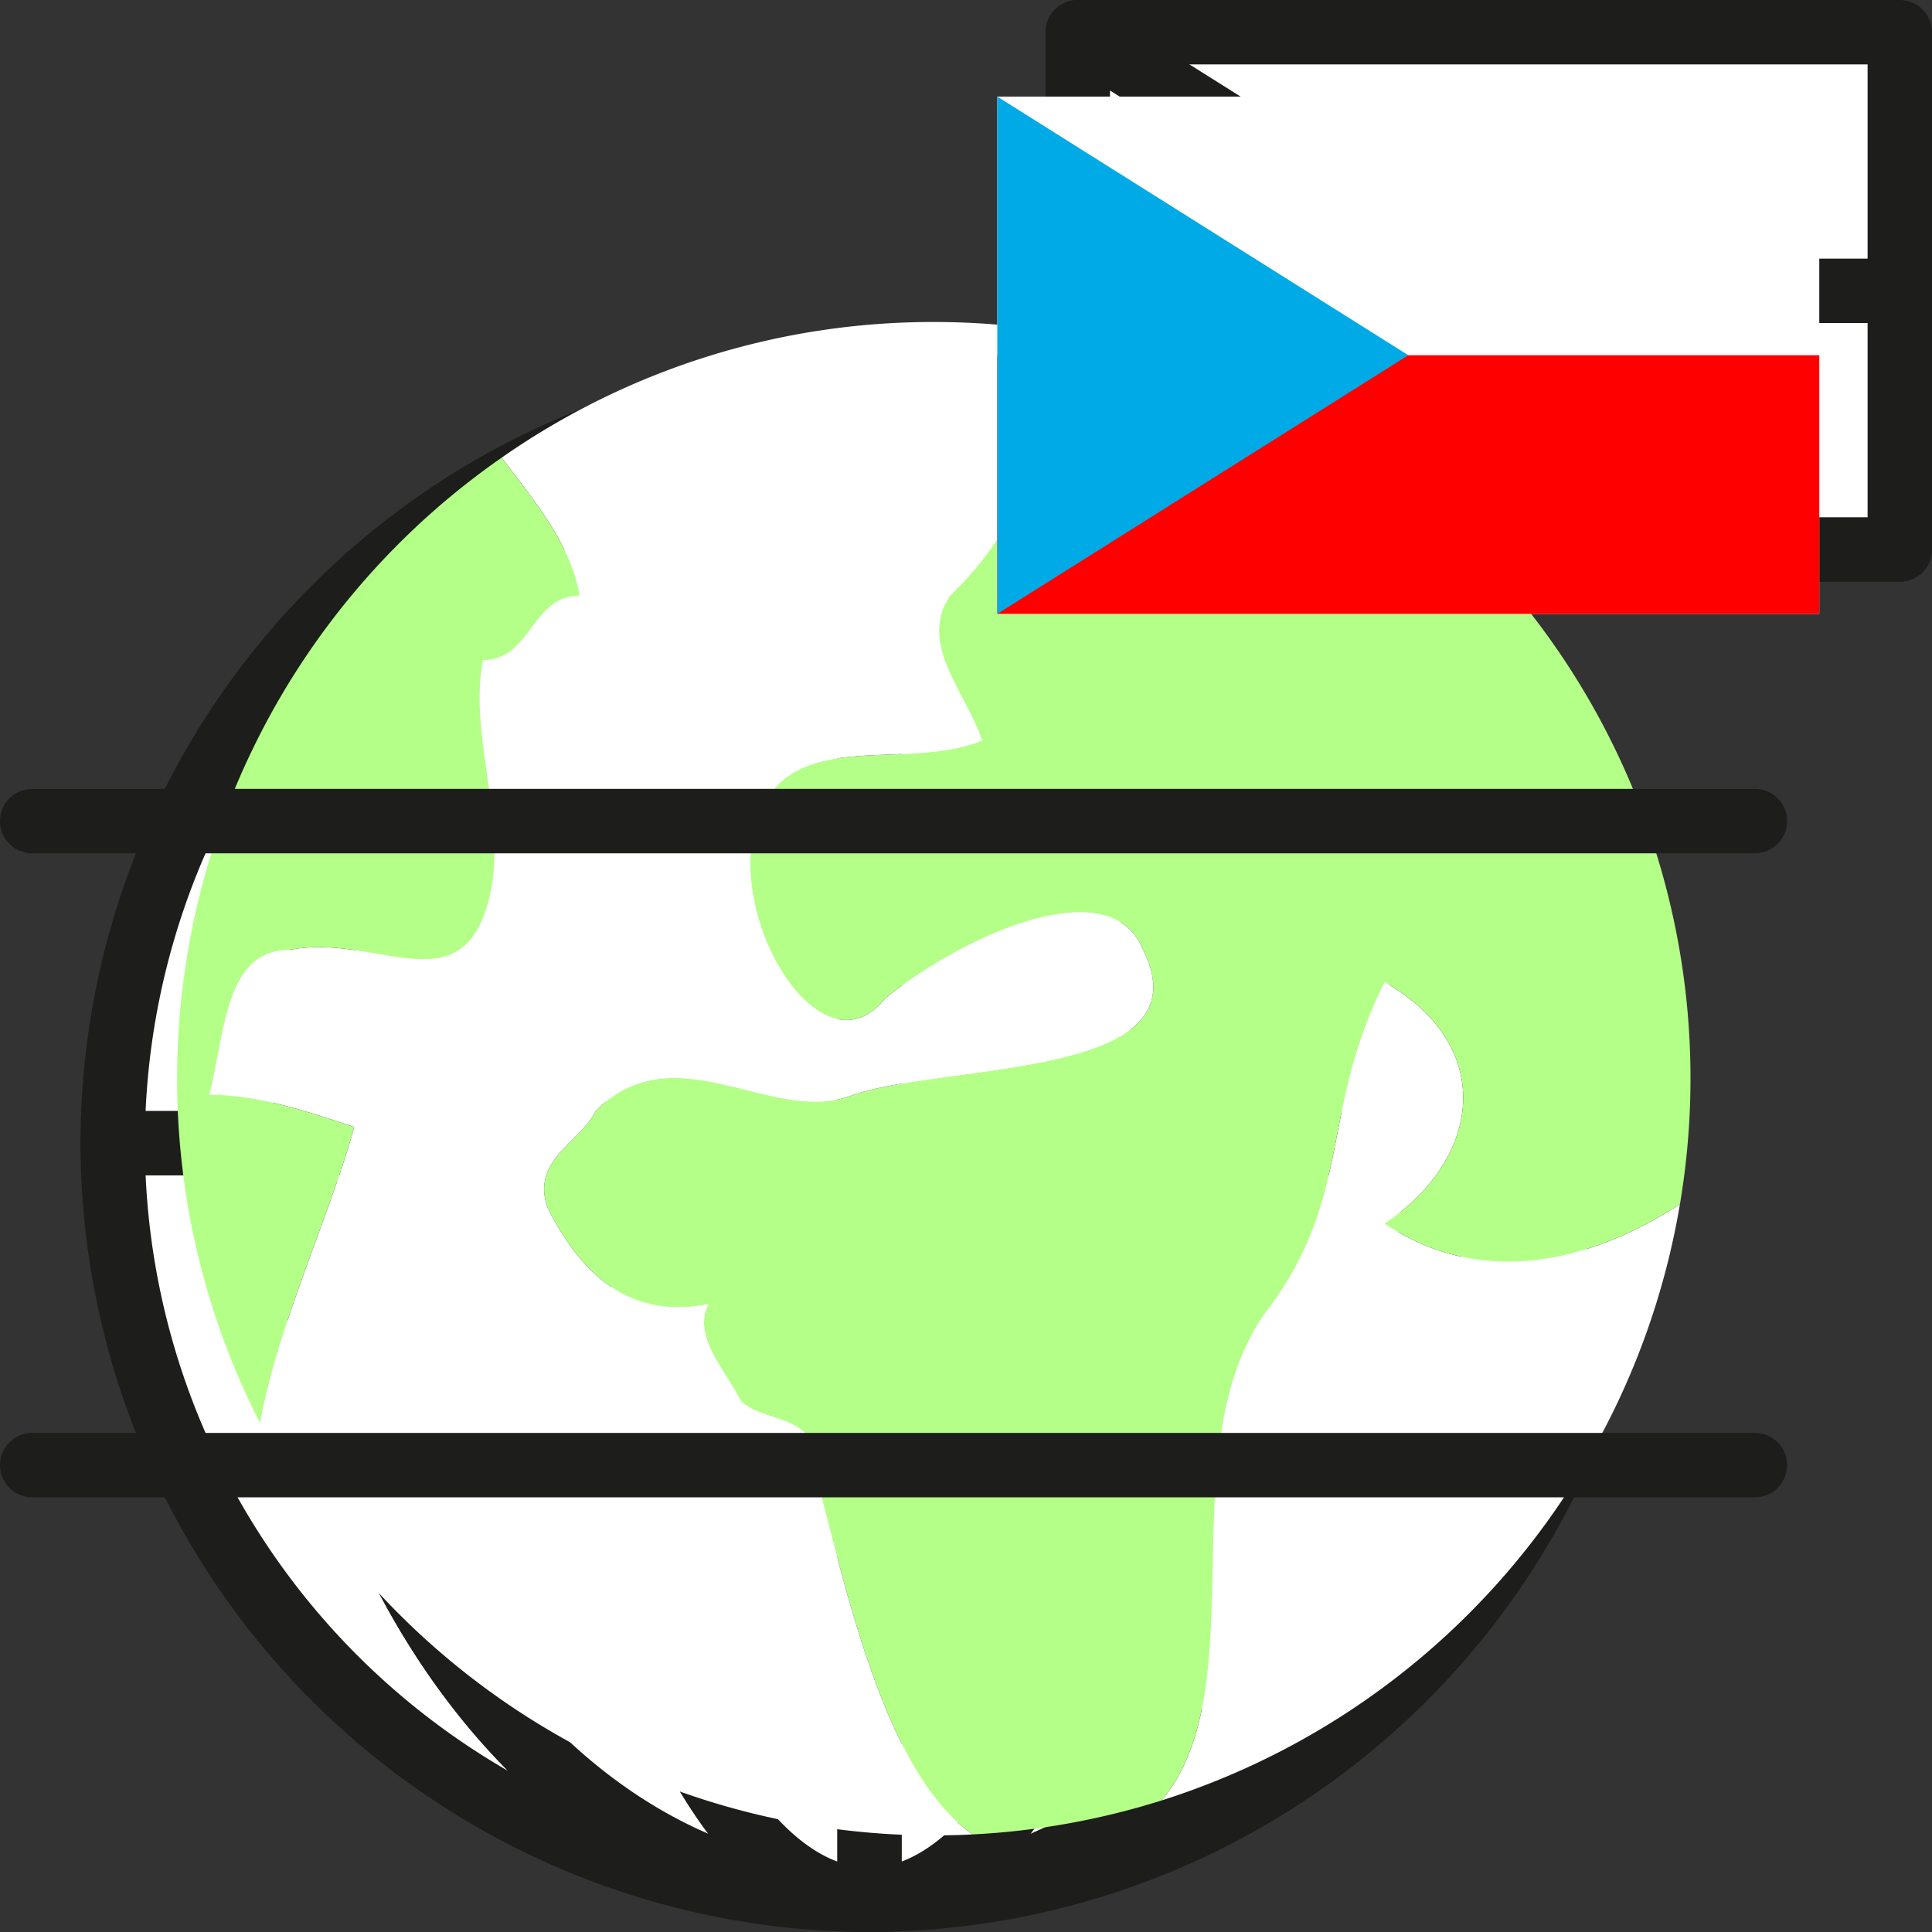
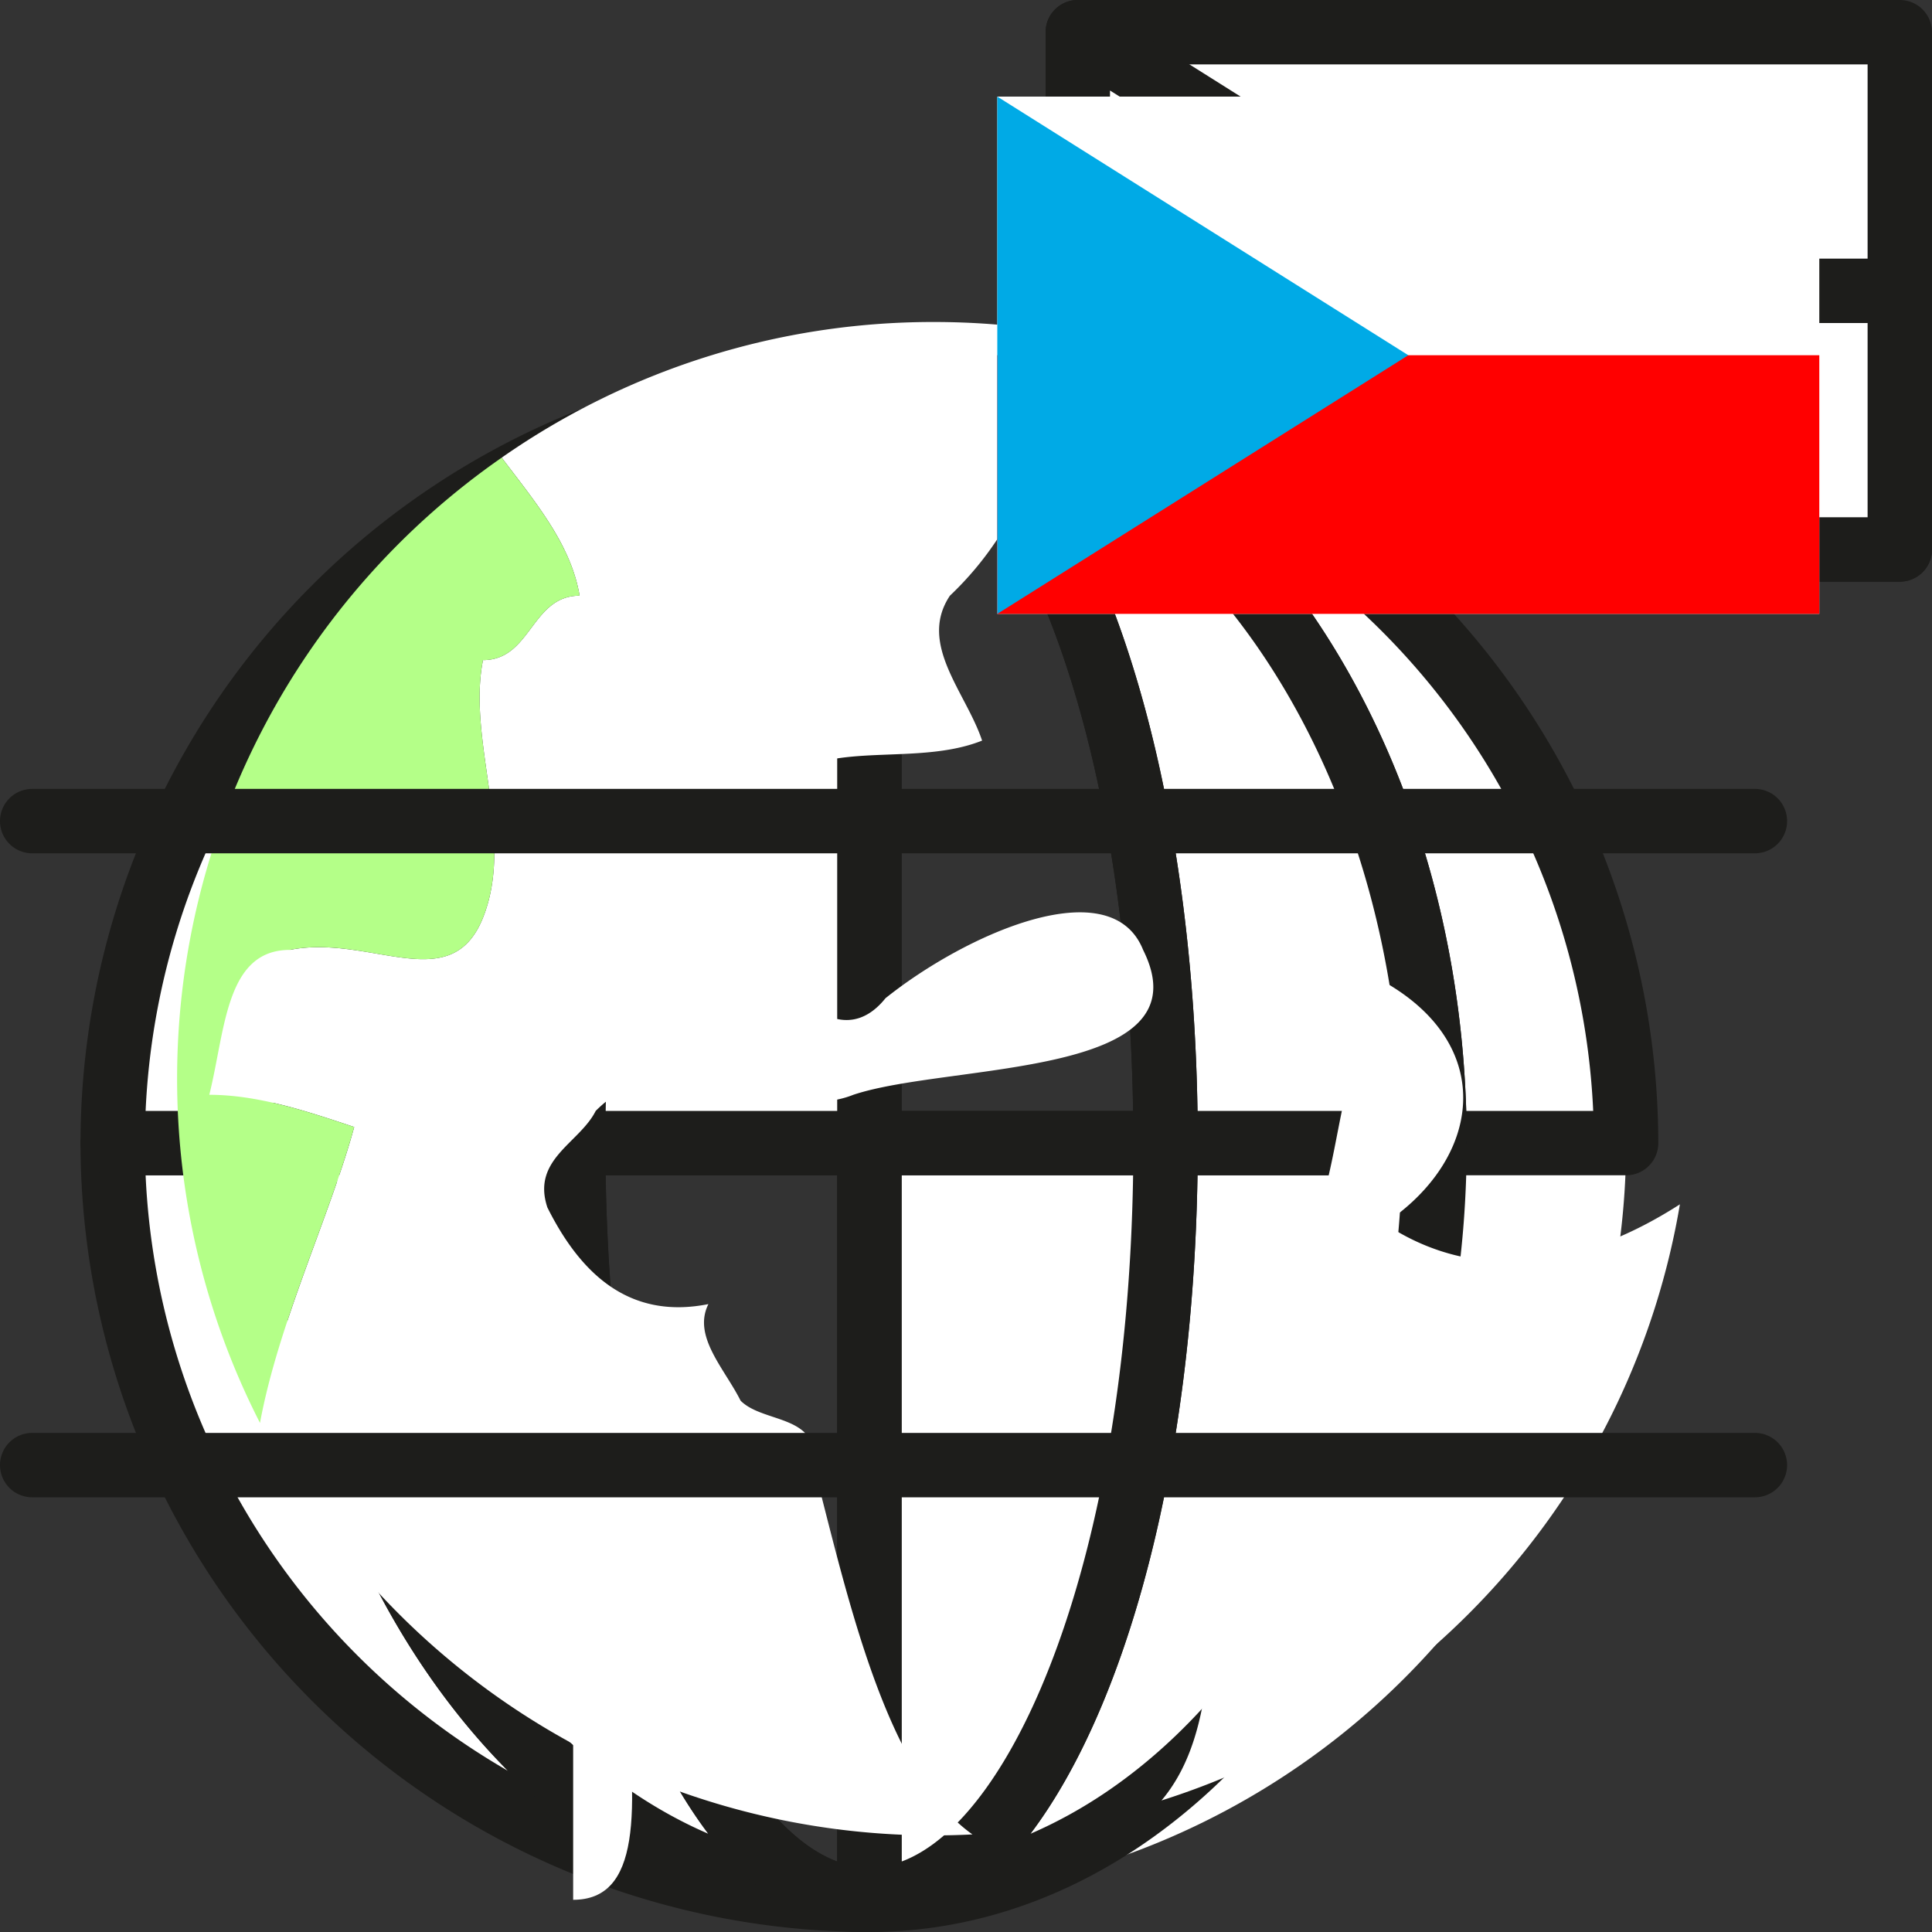
<svg xmlns="http://www.w3.org/2000/svg" width="120" height="120" viewBox="0 0 120 120">
  <rect x="0" y="0" width="120" height="120" fill="#333333" stroke="none" />
  <g id="Group_421" data-name="Group 421" transform="translate(-778 -489)">
    <g id="Group_15" data-name="Group 15" transform="translate(778 489)">
      <g id="Group_9" data-name="Group 9">
        <path id="Path_125" data-name="Path 125" d="M54,118a47,47,0,0,0,47-47H89.1C89.1,96.957,73.386,118,54,118Z" fill="#fff" />
-         <path id="Path_126" data-name="Path 126" d="M54,120a2,2,0,0,1,0-4c18.253,0,33.1-20.187,33.1-45a2,2,0,0,1,2-2H101a2,2,0,0,1,2,2A49.055,49.055,0,0,1,54,120ZM91.072,73c-.46,15.071-6.1,28.41-14.626,36.992A45.042,45.042,0,0,0,98.956,73Z" fill="#1d1d1b" />
      </g>
      <g id="Group_10" data-name="Group 10">
        <path id="Path_127" data-name="Path 127" d="M89.1,71H72.395c0,25.957-8.236,47-18.395,47C73.386,118,89.1,96.957,89.1,71Z" fill="#fff" />
        <path id="Path_128" data-name="Path 128" d="M54,120a2,2,0,0,1,0-4c7.917,0,16.395-18.082,16.395-45a2,2,0,0,1,2-2H89.1a2,2,0,0,1,2,2C91.1,98.019,74.458,120,54,120ZM74.379,73C74.1,90.818,70.027,105.916,64,113.9,76.937,108.315,86.45,92.2,87.07,73Z" fill="#1d1d1b" />
      </g>
      <g id="Group_11" data-name="Group 11">
        <path id="Path_129" data-name="Path 129" d="M72.395,71H54v47C64.159,118,72.395,96.957,72.395,71Z" fill="#fff" />
        <path id="Path_130" data-name="Path 130" d="M54,120a2,2,0,0,1-2-2V71a2,2,0,0,1,2-2H72.395a2,2,0,0,1,2,2C74.395,98.477,65.437,120,54,120Zm2-47v42.623C63.082,112.977,70.007,96.589,70.379,73Z" fill="#1d1d1b" />
      </g>
      <g id="Group_12" data-name="Group 12">
        <path id="Path_131" data-name="Path 131" d="M54,24c19.386,0,35.1,21.043,35.1,47H101A47,47,0,0,0,54,24Z" fill="#fff" />
        <path id="Path_132" data-name="Path 132" d="M101,73H89.1a2,2,0,0,1-2-2c0-24.813-14.85-45-33.1-45a2,2,0,0,1,0-4,49.055,49.055,0,0,1,49,49A2,2,0,0,1,101,73Zm-9.928-4h7.884a45.042,45.042,0,0,0-22.51-36.992C84.973,40.59,90.612,53.929,91.072,69Z" fill="#1d1d1b" />
      </g>
      <g id="Group_13" data-name="Group 13">
        <path id="Path_133" data-name="Path 133" d="M72.395,71H89.1c0-25.957-15.716-47-35.1-47C64.159,24,72.395,45.043,72.395,71Z" fill="#fff" />
        <path id="Path_134" data-name="Path 134" d="M89.1,73H72.395a2,2,0,0,1-2-2c0-26.918-8.478-45-16.395-45a2,2,0,0,1,0-4c20.458,0,37.1,21.981,37.1,49A2,2,0,0,1,89.1,73ZM74.395,71h0Zm-.016-2H87.07C86.45,49.8,76.937,33.685,64,28.1,70.027,36.084,74.1,51.182,74.379,69Z" fill="#1d1d1b" />
      </g>
      <g id="Group_14" data-name="Group 14">
-         <path id="Path_135" data-name="Path 135" d="M72.395,71c0-25.957-8.236-47-18.395-47V71Z" fill="#fff" />
        <path id="Path_136" data-name="Path 136" d="M72.395,73H54a2,2,0,0,1-2-2V24a2,2,0,0,1,2-2c11.437,0,20.395,21.523,20.395,49A2,2,0,0,1,72.395,73ZM56,69H70.379C70.007,45.411,63.082,29.023,56,26.376Z" fill="#1d1d1b" />
      </g>
    </g>
    <g id="Group_22" data-name="Group 22" transform="translate(778 489)">
      <g id="Group_16" data-name="Group 16">
        <path id="Path_137" data-name="Path 137" d="M54,118A47,47,0,0,1,7,71H18.9C18.9,96.957,34.614,118,54,118Z" fill="#fff" />
        <path id="Path_138" data-name="Path 138" d="M54,120A49.055,49.055,0,0,1,5,71a2,2,0,0,1,2-2H18.9a2,2,0,0,1,2,2c0,24.813,14.85,45,33.1,45a2,2,0,0,1,0,4ZM9.044,73a45.042,45.042,0,0,0,22.51,36.992C23.027,101.41,17.388,88.071,16.928,73Z" fill="#1d1d1b" />
      </g>
      <g id="Group_17" data-name="Group 17">
        <path id="Path_139" data-name="Path 139" d="M18.9,71H35.6c0,25.957,8.236,47,18.4,47C34.614,118,18.9,96.957,18.9,71Z" fill="#fff" />
        <path id="Path_140" data-name="Path 140" d="M54,120c-20.458,0-37.1-21.981-37.1-49a2,2,0,0,1,2-2H35.6a2,2,0,0,1,2,2c0,26.918,8.478,45,16.4,45a2,2,0,0,1,0,4ZM20.93,73C21.55,92.2,31.063,108.315,44,113.9,37.973,105.916,33.9,90.818,33.621,73Z" fill="#1d1d1b" />
      </g>
      <g id="Group_18" data-name="Group 18">
-         <path id="Path_141" data-name="Path 141" d="M35.6,71H54v47C43.841,118,35.6,96.957,35.6,71Z" fill="#fff" />
+         <path id="Path_141" data-name="Path 141" d="M35.6,71v47C43.841,118,35.6,96.957,35.6,71Z" fill="#fff" />
        <path id="Path_142" data-name="Path 142" d="M54,120c-11.437,0-20.4-21.523-20.4-49a2,2,0,0,1,2-2H54a2,2,0,0,1,2,2v47A2,2,0,0,1,54,120ZM37.621,73c.372,23.589,7.3,39.977,14.379,42.623V73Z" fill="#1d1d1b" />
      </g>
      <g id="Group_19" data-name="Group 19">
        <path id="Path_143" data-name="Path 143" d="M54,24C34.614,24,18.9,45.043,18.9,71H7A47,47,0,0,1,54,24Z" fill="#fff" />
        <path id="Path_144" data-name="Path 144" d="M18.9,73H7a2,2,0,0,1-2-2A49.055,49.055,0,0,1,54,22a2,2,0,0,1,0,4C35.747,26,20.9,46.187,20.9,71A2,2,0,0,1,18.9,73ZM9.044,69h7.884c.46-15.071,6.1-28.41,14.626-36.992A45.042,45.042,0,0,0,9.044,69Z" fill="#1d1d1b" />
      </g>
      <g id="Group_20" data-name="Group 20">
-         <path id="Path_145" data-name="Path 145" d="M35.6,71H18.9c0-25.957,15.716-47,35.1-47C43.841,24,35.6,45.043,35.6,71Z" fill="#fff" />
        <path id="Path_146" data-name="Path 146" d="M35.6,73H18.9a2,2,0,0,1-2-2c0-27.019,16.645-49,37.1-49a2,2,0,0,1,0,4c-7.917,0-16.4,18.082-16.4,45A2,2,0,0,1,35.6,73ZM20.93,69H33.621C33.9,51.182,37.973,36.084,44,28.1,31.063,33.685,21.55,49.8,20.93,69Z" fill="#1d1d1b" />
      </g>
      <g id="Group_21" data-name="Group 21">
        <path id="Path_147" data-name="Path 147" d="M35.6,71c0-25.957,8.236-47,18.4-47V71Z" fill="#fff" />
        <path id="Path_148" data-name="Path 148" d="M54,73H35.6a2,2,0,0,1-2-2c0-27.477,8.958-49,20.4-49a2,2,0,0,1,2,2V71A2,2,0,0,1,54,73ZM37.621,69H52V26.376C44.918,29.023,37.993,45.411,37.621,69Z" fill="#1d1d1b" />
      </g>
    </g>
    <g id="Group_36" data-name="Group 36" transform="translate(778 489)">
      <rect id="Rectangle_6" data-name="Rectangle 6" width="51.056" height="32.129" transform="translate(66.944 2)" fill="#fff" />
      <path id="Path_160" data-name="Path 160" d="M118,36.129H66.944a2,2,0,0,1-2-2V2a2,2,0,0,1,2-2H118a2,2,0,0,1,2,2V34.129A2,2,0,0,1,118,36.129Zm-49.056-4H116V4H68.944Z" fill="#1d1d1b" />
    </g>
    <g id="Group_37" data-name="Group 37" transform="translate(778 489)">
      <rect id="Rectangle_7" data-name="Rectangle 7" width="51.056" height="16.064" transform="translate(66.944 18.064)" fill="#fff" />
      <path id="Path_161" data-name="Path 161" d="M118,36.129H66.944a2,2,0,0,1-2-2V18.064a2,2,0,0,1,2-2H118a2,2,0,0,1,2,2V34.129A2,2,0,0,1,118,36.129Zm-49.056-4H116V20.064H68.944Z" fill="#1d1d1b" />
    </g>
    <g id="Group_38" data-name="Group 38" transform="translate(778 489)">
      <path id="Path_162" data-name="Path 162" d="M66.944,34.129,92.472,18.064,66.944,2Z" fill="#fff" />
      <path id="Path_163" data-name="Path 163" d="M66.944,36.129a2,2,0,0,1-2-2V2A2,2,0,0,1,68.01.307L93.538,16.372a2,2,0,0,1,0,3.385L68.01,35.822A2.006,2.006,0,0,1,66.944,36.129Zm2-30.507V30.507L88.718,18.064Z" fill="#1d1d1b" />
    </g>
    <g id="Group_47" data-name="Group 47" transform="translate(778 489)" style="mix-blend-mode: multiply;isolation: isolate">
      <g id="Group_43" data-name="Group 43">
        <g id="Group_39" data-name="Group 39">
          <path id="Path_164" data-name="Path 164" d="M86,76c6-4,7-11,0-15-4,8-2,13-7,20-6.682,8.353-.816,23.676-6.858,30.831a47.052,47.052,0,0,0,32.2-37.029C98.535,78.541,91.9,79.937,86,76Z" fill="#fff" />
        </g>
        <g id="Group_40" data-name="Group 40">
-           <path id="Path_165" data-name="Path 165" d="M65.168,20.543A20.029,20.029,0,0,1,59,37c-2,3,1,6,2,9-5,2-12-1-14,5s4,16,8,11c5-4,14-8,16-3,4,8-12,7-18,9-5,2-11-4-16,1-1,2-4,3-3,6,2,4,5,7,10,6-1,2,1,4,2,6,1,1,3,1,4,2,2.286,8.381,4.576,20.815,10.4,24.939a46.858,46.858,0,0,0,11.742-2.108C78.184,104.676,72.318,89.353,79,81c5-7,3-12,7-20,7,4,6,11,0,15,5.9,3.937,12.535,2.541,18.343-1.2A46.976,46.976,0,0,0,65.168,20.543Z" fill="#b4ff88" />
-         </g>
+           </g>
        <g id="Group_41" data-name="Group 41">
          <path id="Path_166" data-name="Path 166" d="M53,68c6-2,22-1,18-9-2-5-11-1-16,3-4,5-10-5-8-11s9-3,14-5c-1-3-4-6-2-9a20.029,20.029,0,0,0,6.168-16.457A47.448,47.448,0,0,0,58,20a46.772,46.772,0,0,0-26.839,8.425C33.27,31.216,35.472,33.83,36,37c-3,0-3,4-6,4-1,5,2,11,0,16s-7,1-12,2c-4,0-4,5-5,9,3,0,6,1,9,2-1.49,5.465-4.707,12.164-5.851,18.38A46.985,46.985,0,0,0,58,114q1.208,0,2.4-.061C54.576,109.815,52.286,97.381,50,89c-1-1-3-1-4-2-1-2-3-4-2-6-5,1-8-2-10-6-1-3,2-4,3-6C42,64,48,70,53,68Z" fill="#fff" />
        </g>
        <g id="Group_42" data-name="Group 42">
          <path id="Path_167" data-name="Path 167" d="M13,68c1-4,1-9,5-9,5-1,10,3,12-2s-1-11,0-16c3,0,3-4,6-4-.528-3.17-2.73-5.784-4.839-8.575A46.977,46.977,0,0,0,16.149,88.38C17.293,82.164,20.51,75.465,22,70,19,69,16,68,13,68Z" fill="#b4ff88" />
        </g>
      </g>
      <g id="Group_44" data-name="Group 44">
        <rect id="Rectangle_8" data-name="Rectangle 8" width="51.056" height="32.129" transform="translate(61.944 6)" fill="#fff" />
      </g>
      <g id="Group_45" data-name="Group 45">
        <rect id="Rectangle_9" data-name="Rectangle 9" width="51.056" height="16.064" transform="translate(61.944 22.064)" fill="red" />
      </g>
      <g id="Group_46" data-name="Group 46">
        <path id="Path_168" data-name="Path 168" d="M61.944,38.129,87.472,22.064,61.944,6Z" fill="#00aae6" />
      </g>
    </g>
    <g id="Group_48" data-name="Group 48" transform="translate(778 489)">
      <line id="Line_1" data-name="Line 1" x2="107" transform="translate(2 51)" fill="#fff" />
      <path id="Path_169" data-name="Path 169" d="M109,53H2a2,2,0,0,1,0-4H109a2,2,0,0,1,0,4Z" fill="#1d1d1b" />
    </g>
    <g id="Group_49" data-name="Group 49" transform="translate(778 489)">
      <line id="Line_2" data-name="Line 2" x2="107" transform="translate(2 91)" fill="#fff" />
      <path id="Path_170" data-name="Path 170" d="M109,93H2a2,2,0,0,1,0-4H109a2,2,0,0,1,0,4Z" fill="#1d1d1b" />
    </g>
  </g>
</svg>